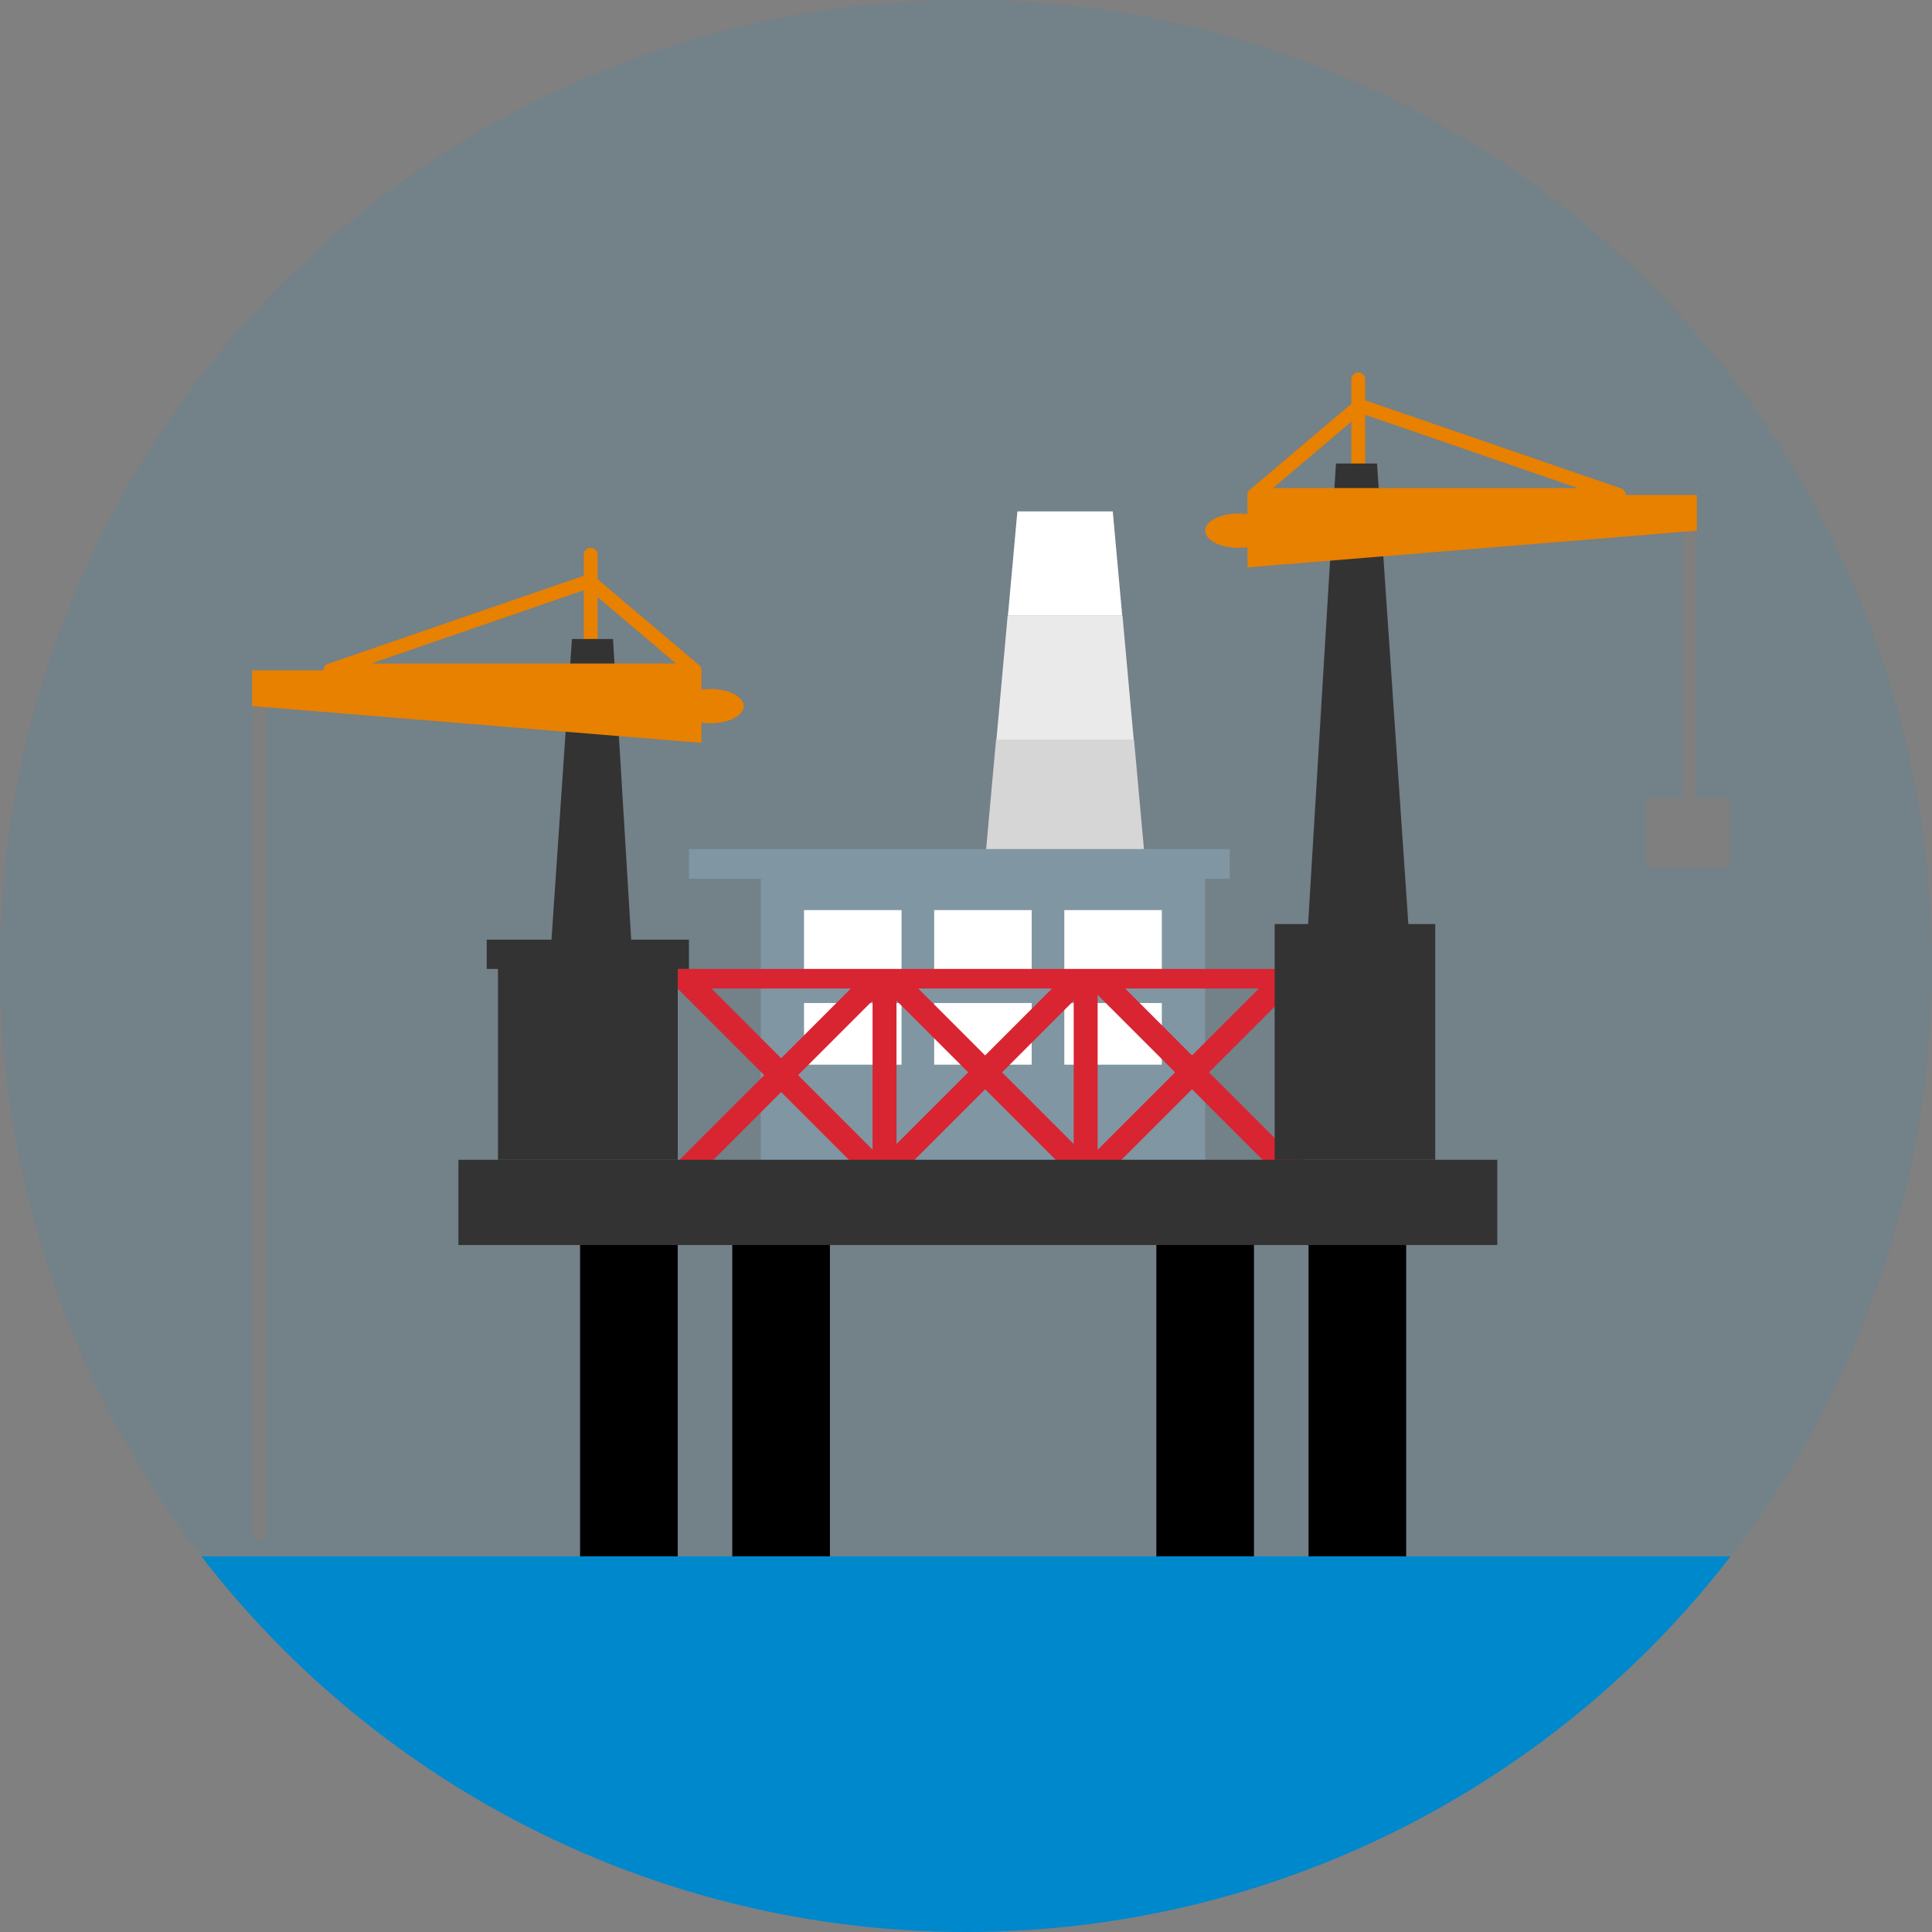
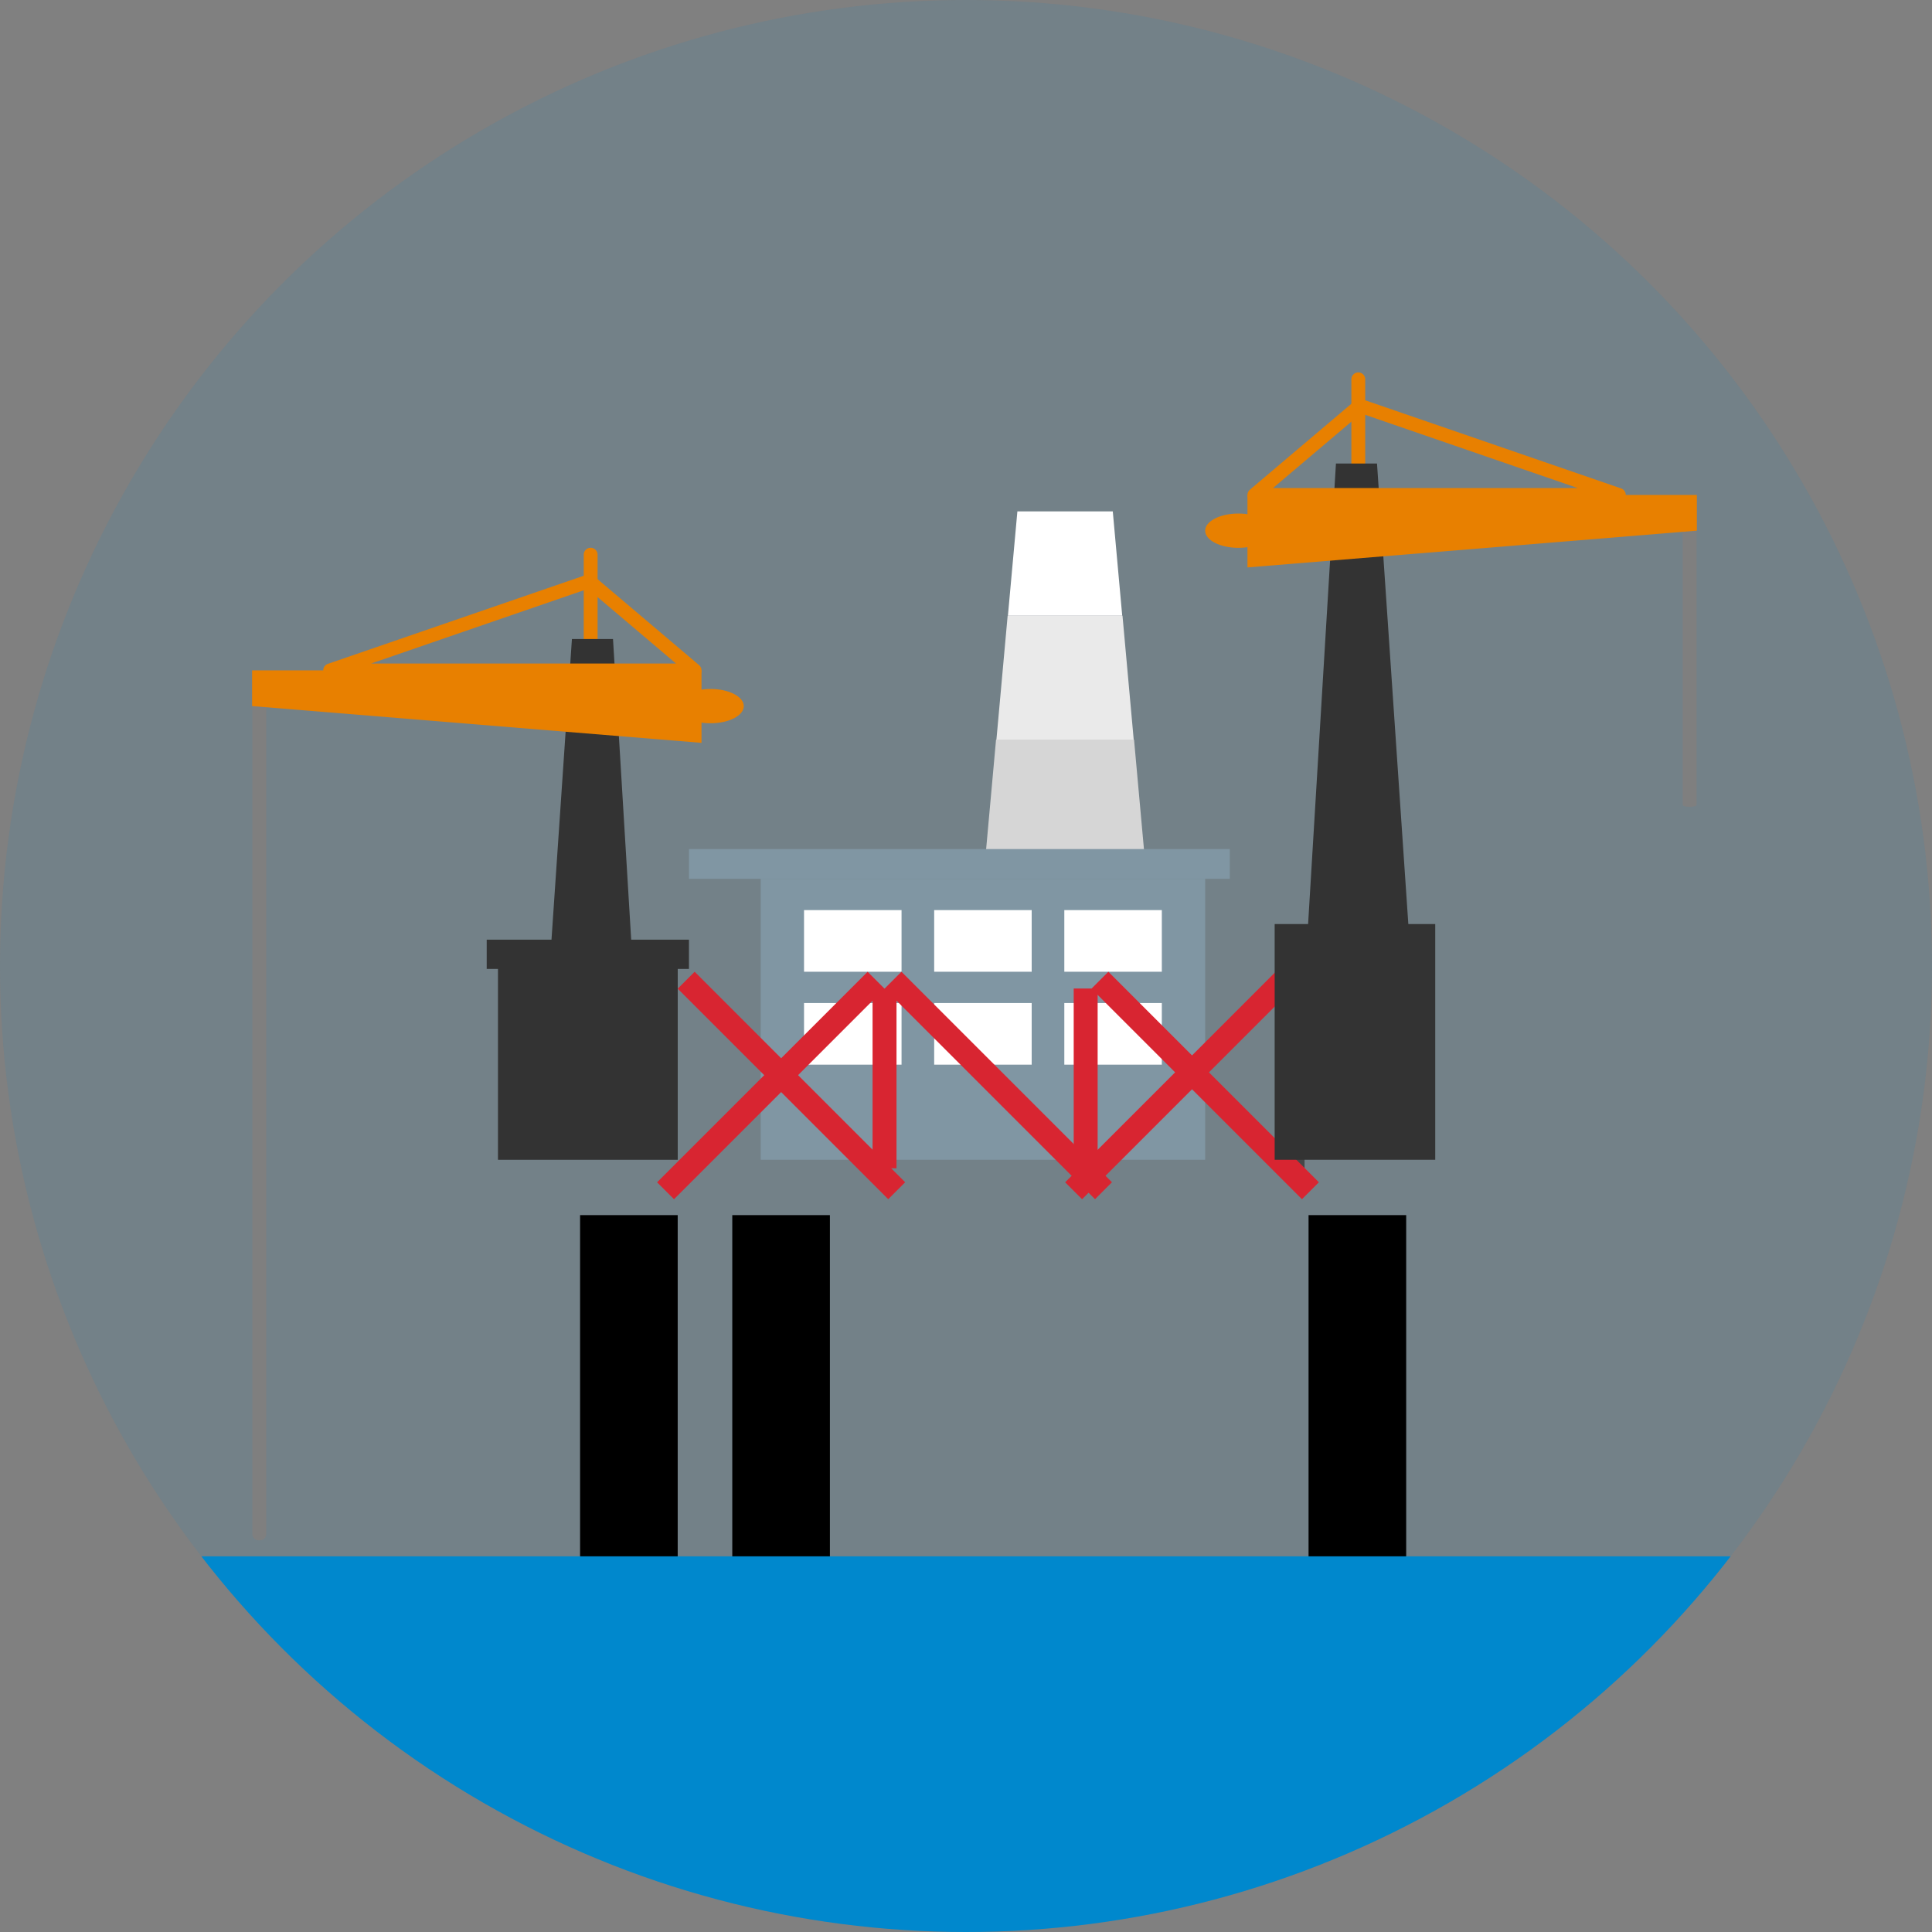
<svg xmlns="http://www.w3.org/2000/svg" width="72" height="72" viewBox="0 0 72 72">
  <rect x="0" y="0" width="72" height="72" fill="#808080" stroke="none" />
  <defs>
    <clipPath id="clip-path">
      <circle id="楕円形_1200" data-name="楕円形 1200" cx="36" cy="36" r="36" transform="translate(502 134)" fill="#0088cd" opacity="0.104" />
    </clipPath>
  </defs>
  <g id="グループ_38932" data-name="グループ 38932" transform="translate(-502 -134)">
    <circle id="楕円形_1196" data-name="楕円形 1196" cx="36" cy="36" r="36" transform="translate(502 134)" fill="#0088cd" opacity="0.104" />
    <g id="グループ_38931" data-name="グループ 38931" transform="translate(5621.478 -2764.628)">
      <rect id="長方形_28116" data-name="長方形 28116" width="3.638" height="12.836" transform="translate(-5097.86 2943.912)" />
      <rect id="長方形_28117" data-name="長方形 28117" width="3.638" height="12.836" transform="translate(-5092.188 2943.912)" />
-       <rect id="長方形_28118" data-name="長方形 28118" width="3.638" height="12.836" transform="translate(-5076.384 2943.912)" />
      <rect id="長方形_28119" data-name="長方形 28119" width="3.638" height="12.836" transform="translate(-5070.712 2943.912)" />
      <rect id="長方形_28122" data-name="長方形 28122" width="16.563" height="10.47" transform="translate(-5091.128 2931.379)" fill="#8096a3" />
      <rect id="長方形_28127" data-name="長方形 28127" width="0.892" height="6.699" transform="translate(-5071.753 2935.467)" fill="#464747" />
      <g id="グループ_38076" data-name="グループ 38076" transform="translate(-5074.565 2912.507)">
        <g id="グループ_38074" data-name="グループ 38074" transform="translate(5.449)">
          <line id="線_644" data-name="線 644" y1="3.318" transform="translate(0.258 0.258)" fill="#464747" />
          <path id="パス_42617" data-name="パス 42617" d="M-2878.87,2916.34a.258.258,0,0,1-.258-.257v-3.318a.258.258,0,0,1,.258-.258.258.258,0,0,1,.258.258v3.318A.258.258,0,0,1-2878.87,2916.34Z" transform="translate(2879.128 -2912.507)" fill="#e88000" />
        </g>
        <path id="パス_42616" data-name="パス 42616" d="M-2971.247,3103.668l-1.081,17.875h3.827l-1.216-17.875Z" transform="translate(2976.121 -3100.272)" fill="#333" />
        <ellipse id="楕円形_977" data-name="楕円形 977" cx="1.238" cy="0.639" rx="1.238" ry="0.639" transform="translate(0 5.259)" fill="#e88000" />
        <g id="グループ_38075" data-name="グループ 38075" transform="translate(16.42 5.559)">
          <line id="線_645" data-name="線 645" y1="6.097" transform="translate(1.378 0.986)" fill="#464747" />
          <path id="パス_42618" data-name="パス 42618" d="M-2183.861,3236c-.142,0-.258-.031-.258-.071v-10.489c0-.039.115-.071.258-.071s.258.031.258.071v10.489C-2183.6,3235.969-2183.719,3236-2183.861,3236Z" transform="translate(2185.497 -3225.37)" fill="#7f7f7f" />
-           <rect id="長方形_28141" data-name="長方形 28141" width="3.115" height="2.596" transform="translate(0 10.294)" fill="#7f7f7f" />
        </g>
        <path id="パス_42619" data-name="パス 42619" d="M-3083.281,2971.617h-13.593a.252.252,0,0,1-.237-.169.26.26,0,0,1,.076-.285l3.93-3.328a.249.249,0,0,1,.242-.046l9.663,3.328a.257.257,0,0,1,.168.285A.253.253,0,0,1-3083.281,2971.617Zm-12.895-.514h11.361l-8.076-2.782Z" transform="translate(3098.703 -2966.793)" fill="#e88000" />
        <rect id="長方形_28136" data-name="長方形 28136" width="6.944" height="3.302" transform="translate(10.204 13.756)" fill="none" />
        <path id="パス_42615" data-name="パス 42615" d="M-3097.127,3169.556v2.7l16.748-1.37v-1.331Z" transform="translate(3098.703 -3164.989)" fill="#e88000" />
      </g>
      <g id="グループ_38077" data-name="グループ 38077" transform="translate(-5097.724 2919.045)">
        <line id="線_646" data-name="線 646" y1="3.318" transform="translate(0.258 0.258)" fill="#464747" />
        <path id="パス_42622" data-name="パス 42622" d="M-4414.243,3284.3a.258.258,0,0,0,.258-.258v-3.318a.258.258,0,0,0-.258-.258.258.258,0,0,0-.258.258v3.318A.258.258,0,0,0-4414.243,3284.3Z" transform="translate(4414.501 -3280.469)" fill="#e88000" />
      </g>
      <g id="グループ_38079" data-name="グループ 38079" transform="translate(-5110.083 2920.027)">
        <g id="グループ_38078" data-name="グループ 38078" transform="translate(0.01 4.577)">
          <line id="線_647" data-name="線 647" y1="6.097" transform="translate(0.515 0.986)" fill="#464747" />
          <path id="パス_42623" data-name="パス 42623" d="M-5109.251,3624.757a.237.237,0,0,0,.257-.208V3593.54a.237.237,0,0,0-.257-.208.237.237,0,0,0-.258.208v31.009A.237.237,0,0,0-5109.251,3624.757Z" transform="translate(5109.509 -3593.331)" fill="#7f7f7f" />
        </g>
        <rect id="長方形_28137" data-name="長方形 28137" width="6.944" height="3.302" transform="translate(8.12 16.076) rotate(-180)" fill="none" />
        <path id="パス_42621" data-name="パス 42621" d="M-4504.955,3471.63l1.081,17.875h-3.827l1.215-17.875Z" transform="translate(4518.405 -3469.215)" fill="#333" />
        <path id="パス_42624" data-name="パス 42624" d="M-4960.92,3339.363a.259.259,0,0,1,.168-.285l9.663-3.328a.248.248,0,0,1,.242.046l3.93,3.328a.26.26,0,0,1,.076.285.252.252,0,0,1-.237.17h-13.593A.254.254,0,0,1-4960.92,3339.363Zm9.859-3.081-8.077,2.782h11.361Z" transform="translate(4963.574 -3335.736)" fill="#e88000" />
        <path id="パス_42620" data-name="パス 42620" d="M-5093.335,3537.517v2.7l-16.748-1.37v-1.331Z" transform="translate(5110.083 -3533.932)" fill="#e88000" />
        <ellipse id="楕円形_978" data-name="楕円形 978" cx="1.238" cy="0.639" rx="1.238" ry="0.639" transform="translate(15.847 4.277)" fill="#e88000" />
      </g>
      <line id="線_648" data-name="線 648" x1="0.221" transform="translate(-5065.338 2933.647)" fill="none" />
      <path id="パス_42625" data-name="パス 42625" d="M-3568.4,3711.756l.432,4.771h-6.006l.432-4.771" transform="translate(-1508.816 -785.567)" fill="#d6d6d6" />
      <path id="パス_42626" data-name="パス 42626" d="M-3524.827,3237.025l.353-3.888h3.555l.352,3.888" transform="translate(-1557.089 -315.452)" fill="#fff" />
      <path id="パス_42627" data-name="パス 42627" d="M-3548.928,3456.572l.418-4.616h4.28l.418,4.616Z" transform="translate(-1533.416 -530.383)" fill="#eaeaea" />
      <rect id="長方形_28123" data-name="長方形 28123" width="20.155" height="1.109" transform="translate(-5093.802 2930.27)" fill="#8096a3" />
      <g id="グループ_38084" data-name="グループ 38084" transform="translate(-5089.514 2932.545)">
        <g id="グループ_38083" data-name="グループ 38083" transform="translate(0 3.463)">
          <rect id="長方形_28138" data-name="長方形 28138" width="3.634" height="2.297" fill="#fff" />
          <rect id="長方形_28139" data-name="長方形 28139" width="3.634" height="2.297" transform="translate(4.85)" fill="#fff" />
          <rect id="長方形_28140" data-name="長方形 28140" width="3.634" height="2.297" transform="translate(9.7)" fill="#fff" />
        </g>
        <g id="グループ_38081" data-name="グループ 38081" transform="translate(0 0)">
          <rect id="長方形_28138-2" data-name="長方形 28138" width="3.634" height="2.297" fill="#fff" />
          <rect id="長方形_28139-2" data-name="長方形 28139" width="3.634" height="2.297" transform="translate(4.85)" fill="#fff" />
          <rect id="長方形_28140-2" data-name="長方形 28140" width="3.634" height="2.297" transform="translate(9.7)" fill="#fff" />
        </g>
      </g>
      <g id="グループ_38082" data-name="グループ 38082" transform="translate(-5094.99 2934.737)">
        <rect id="長方形_28124" data-name="長方形 28124" width="0.892" height="6.699" transform="translate(8.03 0.73)" fill="#d82531" />
        <rect id="長方形_28125" data-name="長方形 28125" width="0.892" height="6.699" transform="translate(15.526 0.73)" fill="#d82531" />
        <rect id="長方形_28126" data-name="長方形 28126" width="0.892" height="11.095" transform="translate(8.476 0.736) rotate(-45)" fill="#d82531" />
        <rect id="長方形_28128" data-name="長方形 28128" width="0.892" height="11.095" transform="translate(16.187 0.736) rotate(-45)" fill="#d82531" />
        <rect id="長方形_28129" data-name="長方形 28129" width="0.892" height="11.095" transform="translate(23.053 0.106) rotate(45)" fill="#d82531" />
-         <rect id="長方形_28130" data-name="長方形 28130" width="0.892" height="11.095" transform="translate(15.342 0.106) rotate(45)" fill="#d82531" />
        <rect id="長方形_28131" data-name="長方形 28131" width="0.892" height="11.095" transform="translate(7.845 0.106) rotate(45)" fill="#d82531" />
        <rect id="長方形_28132" data-name="長方形 28132" width="0.892" height="11.095" transform="translate(0.769 0.736) rotate(-45)" fill="#d82531" />
-         <rect id="長方形_28135" data-name="長方形 28135" width="23.581" height="0.73" transform="translate(0.102 0)" fill="#d82531" />
      </g>
-       <rect id="長方形_28120" data-name="長方形 28120" width="38.716" height="3.176" transform="translate(-5102.394 2941.85)" fill="#333" />
      <rect id="長方形_28134" data-name="長方形 28134" width="5.984" height="8.784" transform="translate(-5071.975 2933.065)" fill="#333" />
      <rect id="長方形_28121" data-name="長方形 28121" width="6.699" height="7.196" transform="translate(-5100.92 2934.654)" fill="#333" />
      <rect id="長方形_28133" data-name="長方形 28133" width="7.537" height="1.09" transform="translate(-5101.34 2933.647)" fill="#333" />
    </g>
    <g id="マスクグループ_935" data-name="マスクグループ 935" clip-path="url(#clip-path)">
      <rect id="長方形_28521" data-name="長方形 28521" width="65" height="19" transform="translate(506 192)" fill="#0088cd" />
    </g>
  </g>
</svg>